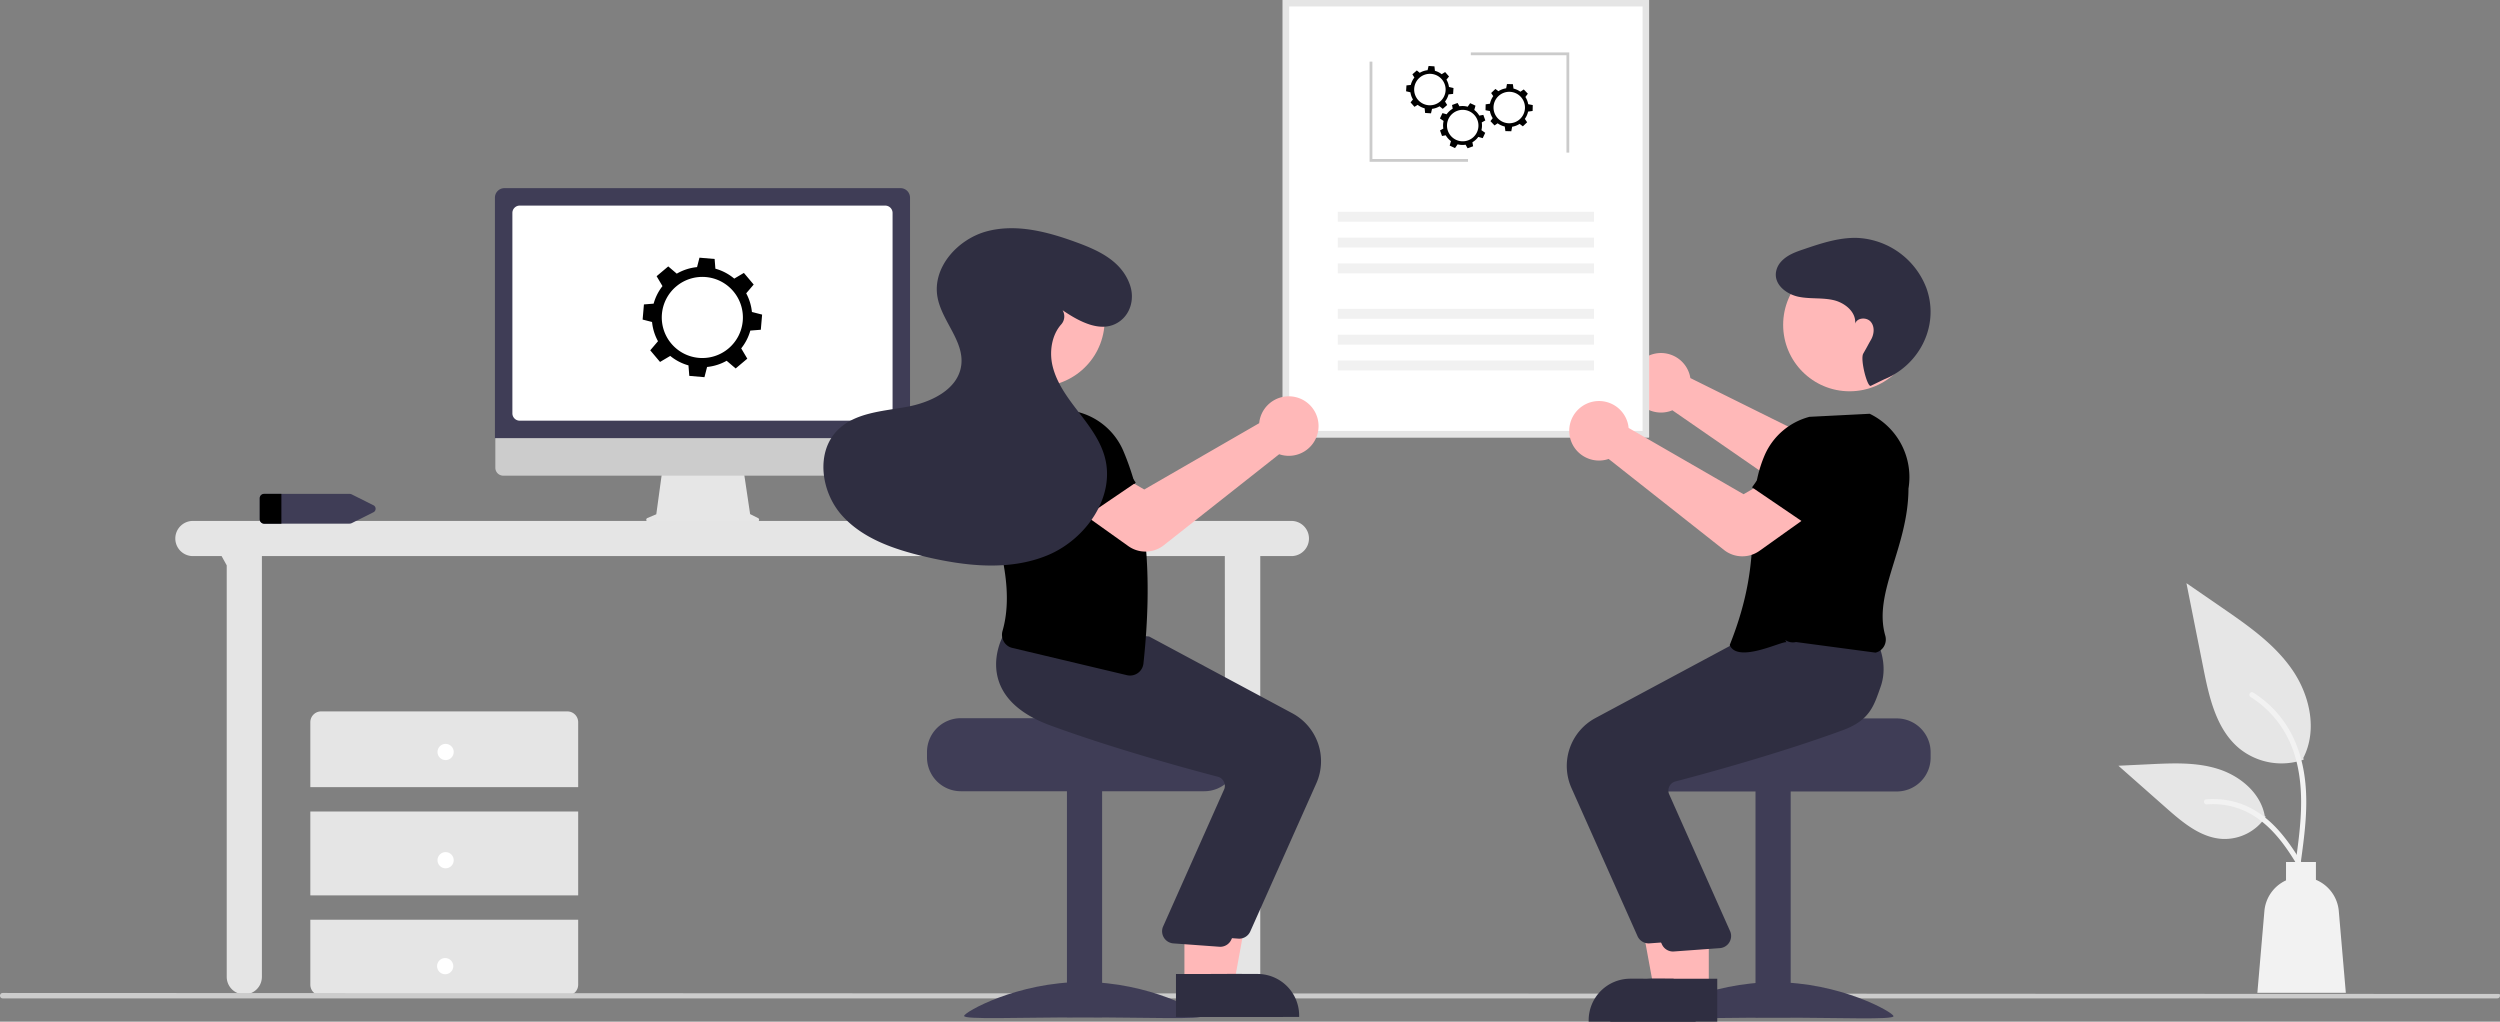
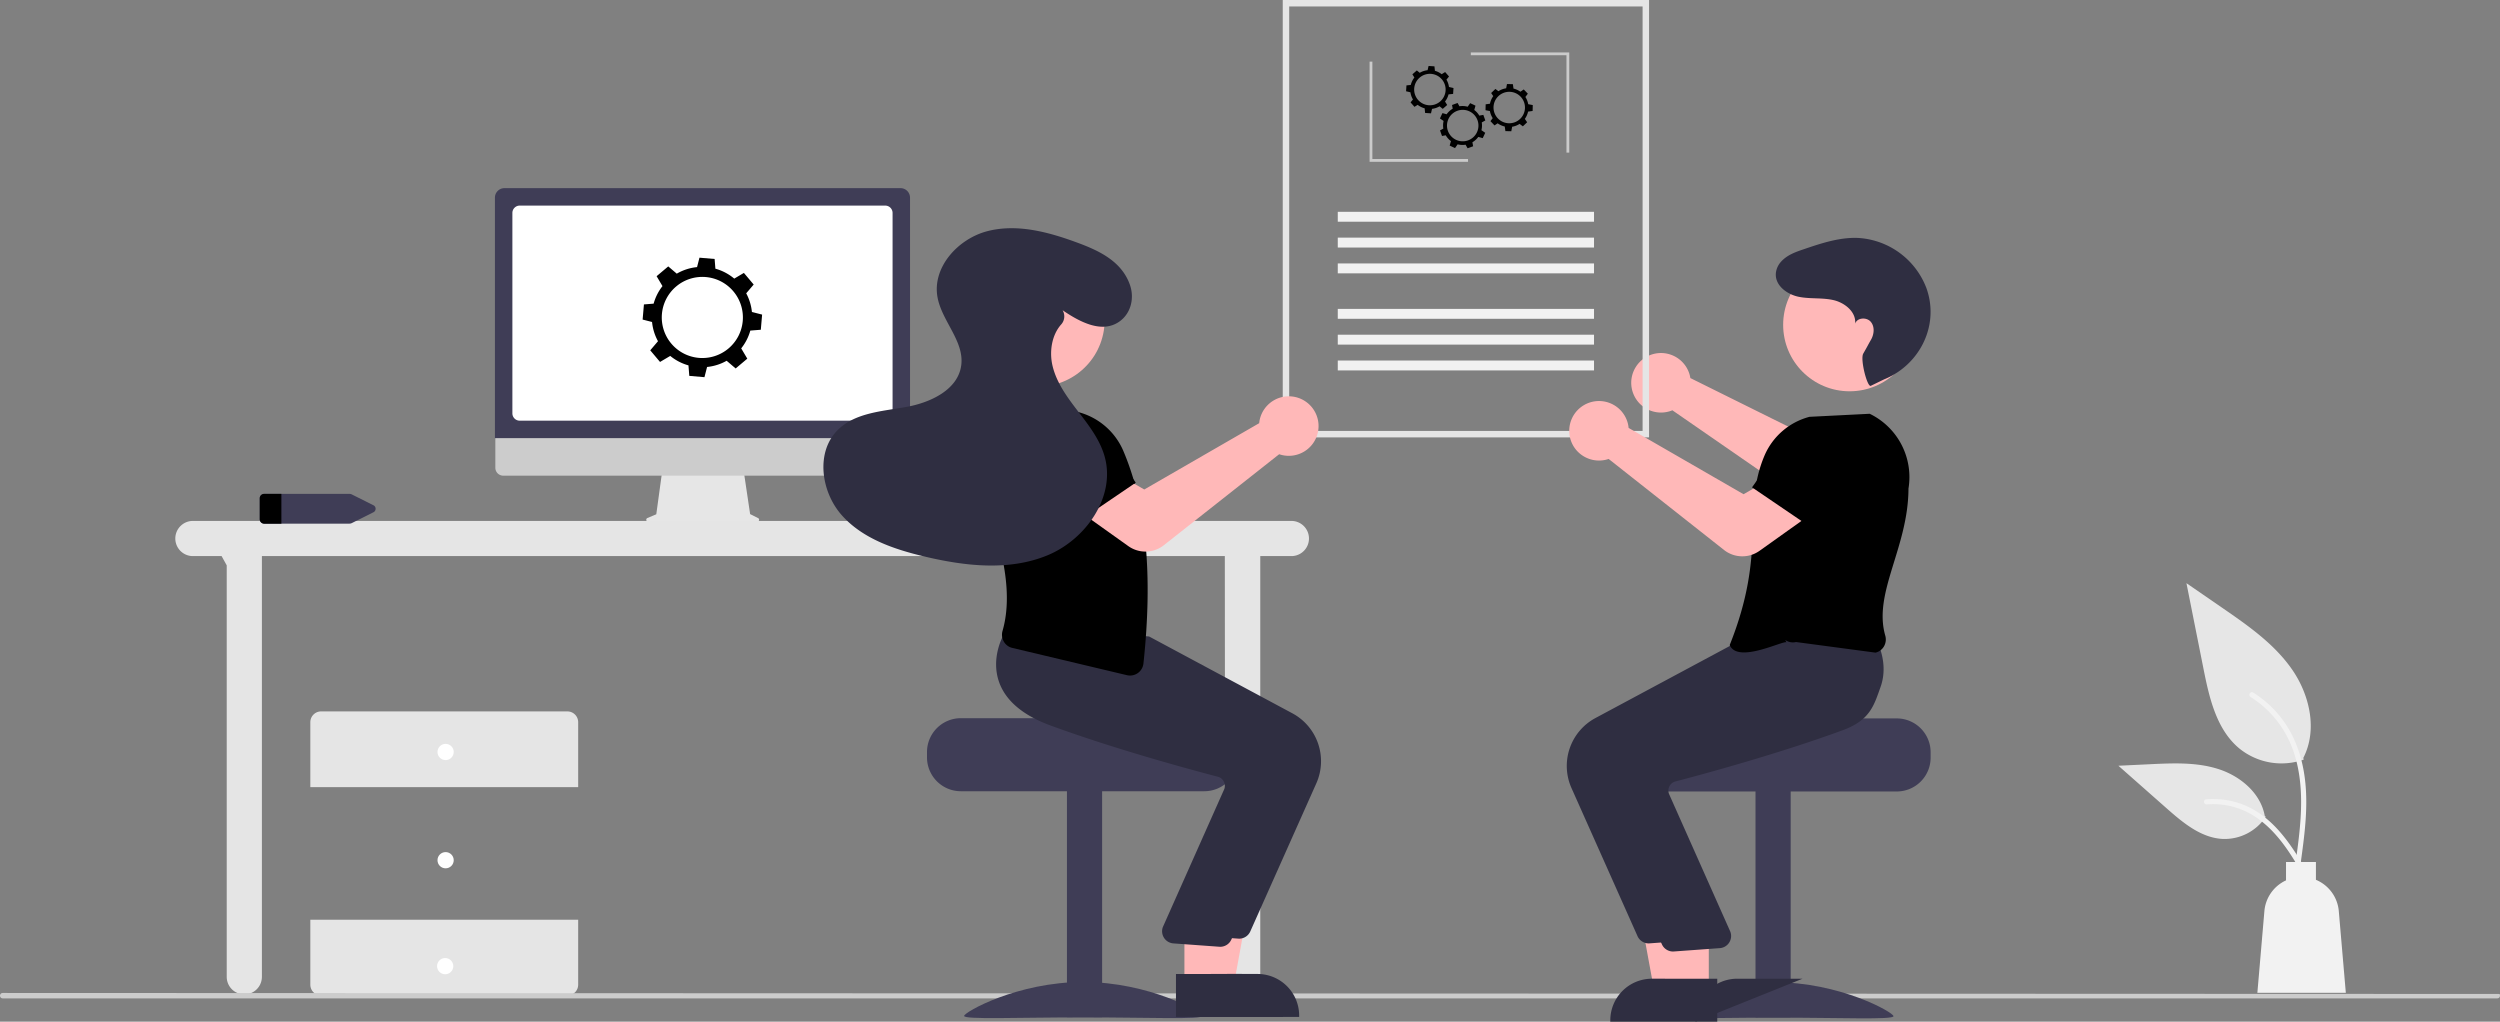
<svg xmlns="http://www.w3.org/2000/svg" id="bf6f8f29-0b46-46f8-b60a-c2bb8f1c26a6" data-name="Layer 1" width="924" height="377.613" viewBox="0 0 924 377.613">
  <rect x="0" y="0" width="924" height="377.613" fill="#808080" stroke="none" />
  <path d="M747.545,392.573a11.003,11.003,0,0,1,14.89,6.915,10.593,10.593,0,0,1,.32,1.435l43.938,21.788,10.168-6.739,12.652,14.565-15.526,12.61a11.148,11.148,0,0,1-13.301.513L756.107,412.832a10.51,10.51,0,0,1-1.015.37,11.003,11.003,0,0,1-14.01-8.561,10.704,10.704,0,0,1-.163-1.34A11.036,11.036,0,0,1,747.545,392.573Z" transform="translate(-138 -261.193)" fill="#ffb8b8" />
  <path d="M202.796,460.226a6.5,6.5,0,0,0,6.5,6.5h10.609l1.891,3.427V622.226a6.5,6.5,0,0,0,13,0v-155.5H590.697l.099,155.5a6.5,6.5,0,0,0,13,0v-155.5h11.5a6.5,6.5,0,0,0,0-13h-406A6.5,6.5,0,0,0,202.796,460.226Z" transform="translate(-138 -261.193)" fill="#e5e5e5" />
  <path d="M351.697,552.127v-24a4,4,0,0,0-4-4h-91a4,4,0,0,0-4,4v24Z" transform="translate(-138 -261.193)" fill="#e5e5e5" />
-   <rect x="114.697" y="299.934" width="99" height="31" fill="#e5e5e5" />
  <path d="M252.697,601.127v24a4,4,0,0,0,4,4h91a4,4,0,0,0,4-4v-24Z" transform="translate(-138 -261.193)" fill="#e5e5e5" />
  <circle cx="164.697" cy="277.934" r="3" fill="#fff" />
  <circle cx="164.697" cy="317.934" r="3" fill="#fff" />
  <circle cx="164.536" cy="357.087" r="3" fill="#fff" />
  <path d="M234,445.26v7.94a1.649,1.649,0,0,0,1.74,1.53h31.42a1.941,1.941,0,0,0,.86-.2l7.93-3.97a1.445,1.445,0,0,0,0-2.66l-7.93-3.97a1.941,1.941,0,0,0-.86-.2H235.74A1.649,1.649,0,0,0,234,445.26Z" transform="translate(-138 -261.193)" fill="#3f3d56" />
  <path d="M235.74,443.73H242v11h-6.26a1.649,1.649,0,0,1-1.74-1.53v-7.94A1.649,1.649,0,0,1,235.74,443.73Z" transform="translate(-138 -261.193)" fill="#000000" />
  <path d="M989.444,541.948a24.745,24.745,0,0,1-23.895-4.209c-8.369-7.025-10.993-18.598-13.128-29.314q-3.158-15.848-6.315-31.696l13.221,9.104c9.508,6.547,19.23,13.304,25.814,22.786s9.457,22.428,4.167,32.689" transform="translate(-138 -261.193)" fill="#e6e6e6" />
  <path d="M988.314,580.322c1.338-9.747,2.714-19.62,1.776-29.472-.834-8.75-3.503-17.295-8.937-24.302A40.427,40.427,0,0,0,970.78,517.149c-1.037-.655-1.992.989-.959,1.641A38.433,38.433,0,0,1,985.023,537.133c3.31,8.418,3.841,17.595,3.271,26.538-.345,5.408-1.076,10.781-1.813,16.146a.985.985,0,0,0,.664,1.169.956.956,0,0,0,1.169-.664Z" transform="translate(-138 -261.193)" fill="#f2f2f2" />
  <path d="M975.425,563.074a18.215,18.215,0,0,1-15.871,8.192c-8.034-.381-14.732-5.989-20.762-11.312l-17.834-15.746,11.803-.565c8.488-.406,17.195-.785,25.28,1.832s15.541,8.917,17.019,17.285" transform="translate(-138 -261.193)" fill="#e6e6e6" />
  <path d="M992.096,585.926c-6.441-11.397-13.912-24.063-27.261-28.111a30.421,30.421,0,0,0-11.466-1.184c-1.217.105-.913,1.982.302,1.877a28.261,28.261,0,0,1,18.299,4.841c5.159,3.512,9.177,8.394,12.577,13.572,2.083,3.171,3.948,6.478,5.814,9.779.596,1.055,2.339.293,1.736-.774Z" transform="translate(-138 -261.193)" fill="#f2f2f2" />
  <path d="M1002.416,597.922a13.793,13.793,0,0,0-8.452-11.552v-6.589h-11.051v6.796a13.786,13.786,0,0,0-7.992,11.345l-2.598,30.206h32.692Z" transform="translate(-138 -261.193)" fill="#f2f2f2" />
  <path d="M138,629.193a1,1,0,0,1,1-1l922.364.364c.552,0,.636.084.636.636a1,1,0,0,1-1,1H139A1,1,0,0,1,138,629.193Z" transform="translate(-138 -261.193)" fill="#ccc" />
  <path d="M377.282,452.651l3.283-1.382,2.252-16.456h29.988l2.441,16.389,2.937,1.468a.697.697,0,0,1-.312,1.321H377.552A.697.697,0,0,1,377.282,452.651Z" transform="translate(-138 -261.193)" fill="#e6e6e6" />
  <path d="M321.079,434.084V413.311H474.212v20.772a2.918,2.918,0,0,1-2.912,2.918H323.991A2.918,2.918,0,0,1,321.079,434.084Z" transform="translate(-138 -261.193)" fill="#ccc" />
  <path d="M320.925,334.248a3.522,3.522,0,0,1,3.518-3.518H470.828a3.522,3.522,0,0,1,3.518,3.518V423.129H320.925Z" transform="translate(-138 -261.193)" fill="#3f3d56" />
  <path d="M327.376,413.966V339.893a2.715,2.715,0,0,1,2.712-2.712H465.183a2.715,2.715,0,0,1,2.712,2.712v74.073a2.715,2.715,0,0,1-2.712,2.712H330.089A2.715,2.715,0,0,1,327.376,413.966Z" transform="translate(-138 -261.193)" fill="#fff" />
-   <path d="M612.1,261.193l135.391,0,0,161.66-135.391,0Z" transform="translate(-138 -261.193)" fill="#fff" />
  <path d="M612.1,261.193l135.391,0,0,161.66-135.391,0Zm133.002,2.388-130.614,0,0,156.883,130.614,0Z" transform="translate(-138 -261.193)" fill="#e5e5e5" />
  <rect x="494.441" y="78.285" width="94.708" height="3.66" fill="#f1f1f1" />
  <polygon points="578.965 56.406 579.997 56.406 579.997 19.379 543.614 19.379 543.614 20.412 578.965 20.412 578.965 56.406" fill="#cbcbcb" />
  <polygon points="506.199 59.803 542.582 59.803 542.582 58.771 507.231 58.771 507.231 22.777 506.199 22.777 506.199 59.803" fill="#cbcbcb" />
  <rect x="494.441" y="87.827" width="94.708" height="3.66" fill="#f1f1f1" />
  <rect x="494.441" y="97.37" width="94.708" height="3.66" fill="#f1f1f1" />
  <rect x="494.441" y="114.164" width="94.708" height="3.66" fill="#f1f1f1" />
  <rect x="494.441" y="123.707" width="94.708" height="3.66" fill="#f1f1f1" />
  <rect x="494.441" y="133.249" width="94.708" height="3.66" fill="#f1f1f1" />
  <path d="M672.606,290.629l.955-1.169-1.439-1.638-1.282.796a7.149,7.149,0,0,0-2.498-1.26l-.166-1.643-2.175-.141-.366,1.563a7.152,7.152,0,0,0-2.897.967l-1.081-.883-1.638,1.438.736,1.185a7.15,7.15,0,0,0-1.332,2.748l-1.597.161-.141,2.175,1.608.376a7.147,7.147,0,0,0,.937,2.656l-.883,1.081,1.438,1.638,1.185-.736a7.151,7.151,0,0,0,2.578,1.29l.172,1.706,2.175.141.387-1.654a7.151,7.151,0,0,0,2.787-.947l1.169.955,1.638-1.438-.796-1.282a7.152,7.152,0,0,0,1.299-2.642l1.69-.17.141-2.175-1.669-.391A7.151,7.151,0,0,0,672.606,290.629Zm-2.279,8.031a5.813,5.813,0,1,1,.531-8.204A5.813,5.813,0,0,1,670.327,298.661Z" transform="translate(-138 -261.193)" fill="#000000" />
  <path d="M685.657,306.445l1.317-.736-.737-2.052-1.485.269a7.149,7.149,0,0,0-1.861-2.089l.449-1.589-1.971-.93-.914,1.319a7.152,7.152,0,0,0-3.05-.165l-.681-1.218-2.051.736.249,1.373a7.15,7.15,0,0,0-2.249,2.067l-1.544-.437L670.2,304.965l1.357.94a7.147,7.147,0,0,0-.104,2.814l-1.218.681.736,2.052,1.373-.249a7.151,7.151,0,0,0,1.924,2.147l-.467,1.65,1.971.93.968-1.397a7.151,7.151,0,0,0,2.94.143l.736,1.317,2.051-.736-.269-1.485a7.152,7.152,0,0,0,2.179-1.98l1.635.462.93-1.971-1.409-.976A7.151,7.151,0,0,0,685.657,306.445Zm-5.07,6.633a5.813,5.813,0,1,1,3.507-7.436A5.813,5.813,0,0,1,680.587,313.077Z" transform="translate(-138 -261.193)" fill="#000000" />
  <path d="M701.781,297.034l.907-1.206-1.503-1.579-1.249.847a7.149,7.149,0,0,0-2.546-1.159l-.231-1.635-2.179-.054-.303,1.576a7.152,7.152,0,0,0-2.856,1.082l-1.115-.839-1.579,1.503.783,1.155a7.149,7.149,0,0,0-1.221,2.799l-1.589.225-.054,2.179,1.621.312a7.147,7.147,0,0,0,1.042,2.616l-.839,1.115,1.503,1.579,1.155-.783a7.15,7.15,0,0,0,2.628,1.186l.24,1.698,2.179.054.321-1.668a7.151,7.151,0,0,0,2.747-1.058l1.206.907,1.579-1.503-.846-1.249a7.152,7.152,0,0,0,1.192-2.692l1.682-.238.054-2.179-1.684-.324A7.151,7.151,0,0,0,701.781,297.034Zm-1.956,8.116a5.813,5.813,0,1,1,.203-8.219A5.813,5.813,0,0,1,699.825,305.15Z" transform="translate(-138 -261.193)" fill="#000000" />
  <path d="M415.317,383.375l3.879-.308.482-5.601-3.769-.966a18.435,18.435,0,0,0-2.113-6.898l2.763-3.24-3.619-4.301-3.562,2.108a18.443,18.443,0,0,0-6.97-3.668l-.285-3.587-5.6-.482-.893,3.485a18.437,18.437,0,0,0-7.494,2.424l-3.15-2.686-4.301,3.619,2.169,3.664a18.43,18.43,0,0,0-3.272,6.484l-3.587.285-.482,5.6,3.485.894a18.44,18.44,0,0,0,2.199,7.103L378.329,390.67l3.619,4.301,3.77-2.232a18.442,18.442,0,0,0,6.738,3.498l.309,3.879,5.6.482.967-3.77a18.445,18.445,0,0,0,7.236-2.296l3.334,2.843,4.301-3.619-2.252-3.805A18.441,18.441,0,0,0,415.317,383.375ZM396.299,393.464a14.991,14.991,0,1,1,16.221-13.651A14.991,14.991,0,0,1,396.299,393.464Z" transform="translate(-138 -261.193)" fill="#000000" />
  <path d="M839.059,526.722H791.05c0,1.38-49.48,2.5-49.48,2.5a12.861,12.861,0,0,0-2.11,2,12.41,12.41,0,0,0-2.9,8v2a12.505,12.505,0,0,0,12.5,12.5h90a12.511,12.511,0,0,0,12.5-12.5v-2A12.517,12.517,0,0,0,839.059,526.722Z" transform="translate(-138 -261.193)" fill="#3f3d56" />
  <rect x="648.836" y="292.032" width="13" height="84" fill="#3f3d56" />
  <path d="M749.836,636.768c0,1.405,19.699.543,44,.543s44,.861,44-.543-19.699-12.543-44-12.543S749.836,635.364,749.836,636.768Z" transform="translate(-138 -261.193)" fill="#3f3d56" />
  <polygon points="623.571 365.73 611.312 365.729 605.479 333.932 623.573 333.933 623.571 365.73" fill="#ffb8b8" />
-   <path d="M764.698,638.807l-39.531-.001v-.5a15.386,15.386,0,0,1,15.386-15.386h.002l24.144.001Z" transform="translate(-138 -261.193)" fill="#2f2e41" />
+   <path d="M764.698,638.807v-.5a15.386,15.386,0,0,1,15.386-15.386h.002l24.144.001Z" transform="translate(-138 -261.193)" fill="#2f2e41" />
  <path d="M743.235,607.205l-24.441-54.808a20.086,20.086,0,0,1,8.819-25.784l53.013-28.428,24.191-2.058,22.315-2.028.161.272c.206.348,5.004,8.635,1.76,17.722-2.46,6.893-8.859,12.276-19.019,16.002-23.714,8.695-51.109,16.127-61.786,18.918a3.451,3.451,0,0,0-2.211,1.76,3.498,3.498,0,0,0-.196,2.799l22.707,51.015a4.5,4.5,0,0,1-3.809,6.029l-16.967,1.235q-.216.021-.43.021A4.497,4.497,0,0,1,743.235,607.205Z" transform="translate(-138 -261.193)" fill="#2f2e41" />
  <polygon points="631.571 365.73 619.312 365.729 613.479 333.932 631.573 333.933 631.571 365.73" fill="#ffb8b8" />
  <path d="M772.698,638.807l-39.531-.001v-.5a15.386,15.386,0,0,1,15.386-15.386h.002l24.144.001Z" transform="translate(-138 -261.193)" fill="#2f2e41" />
  <path d="M752.235,610.205l-24.441-54.808a20.086,20.086,0,0,1,8.819-25.784l53.013-28.428,24.191-2.058,17.478-1.516-.002-.24c.206.348,5.004,8.635,1.76,17.722-2.46,6.893-3.859,12.276-14.019,16.002-23.714,8.695-51.109,16.127-61.786,18.918a3.451,3.451,0,0,0-2.211,1.76,3.498,3.498,0,0,0-.196,2.799l22.707,51.015a4.5,4.5,0,0,1-3.809,6.029l-16.967,1.235q-.216.021-.43.021A4.497,4.497,0,0,1,752.235,610.205Z" transform="translate(-138 -261.193)" fill="#2f2e41" />
  <path d="M798.295,498.612c-1.172-.829-18,8-21,1,14-35,4.353-50.114,12.928-70.184a24.992,24.992,0,0,1,16.567-14.18l22.25-1.123.115.056a26.005,26.005,0,0,1,14.219,27.588c-.079,21.843-13.148,38.503-8.579,54.346a5.122,5.122,0,0,1-.484,3.983,4.884,4.884,0,0,1-3.116,2.309l-29.378-3.919a4.964,4.964,0,0,1-4.017-.777Z" transform="translate(-138 -261.193)" fill="#000000" />
  <circle cx="683.615" cy="120.06" r="24.561" fill="#ffb8b8" />
  <path d="M775.223,464.483l-42.674-33.666a10.517,10.517,0,0,1-1.036.306,11.027,11.027,0,0,1-8.818-1.691,10.913,10.913,0,0,1-4.626-7.733,11.001,11.001,0,0,1,21.635-3.801,10.574,10.574,0,0,1,.229,1.452l42.481,24.507,10.572-6.086,11.711,15.332-16.414,11.699A10.942,10.942,0,0,1,775.223,464.483Z" transform="translate(-138 -261.193)" fill="#ffb8b8" />
  <path d="M809.904,457.877l-24.349-16.557,11.443-16.207a11.168,11.168,0,0,1,13.929-3.64h0a11.168,11.168,0,0,1,5.894,13.283Z" transform="translate(-138 -261.193)" fill="#000000" />
  <path d="M829.438,403.797c-1.305.571-3.977-9.827-2.78-11.907,1.78-3.093,1.675-3.071,2.857-5.117s1.446-4.847-.084-6.648-5.072-1.562-5.77.696c.449-4.288-3.792-7.735-7.993-8.703s-8.632-.367-12.857-1.229c-4.902-1-10.003-5.11-8.047-10.501a7.593,7.593,0,0,1,1.481-2.434c2.26-2.541,5.421-3.626,8.512-4.675,6.43-2.182,13.036-4.392,19.822-4.151a28.798,28.798,0,0,1,25.446,18.609,26.158,26.158,0,0,1,1.083,4.025c2.329,12.524-4.944,24.878-16.756,29.647Z" transform="translate(-138 -261.193)" fill="#2f2e41" />
  <path d="M480.619,539.133v2a12.511,12.511,0,0,0,12.5,12.5h90a12.505,12.505,0,0,0,12.5-12.5v-2a12.41,12.41,0,0,0-2.9-8,12.861,12.861,0,0,0-2.11-2s-49.48-1.12-49.48-2.5H493.119A12.517,12.517,0,0,0,480.619,539.133Z" transform="translate(-138 -261.193)" fill="#3f3d56" />
  <rect x="394.343" y="291.943" width="13" height="84" fill="#3f3d56" />
  <path d="M538.343,624.136c-24.301,0-44,11.139-44,12.543s19.699.543,44,.543,44,.861,44-.543C582.343,635.275,562.643,624.136,538.343,624.136Z" transform="translate(-138 -261.193)" fill="#3f3d56" />
  <polygon points="443.761 332.185 461.855 332.184 456.022 363.981 443.763 363.982 443.761 332.185" fill="#ffb8b8" />
  <path d="M578.636,621.172l24.144-.001h.002a15.386,15.386,0,0,1,15.386,15.386v.5l-39.531.001Z" transform="translate(-138 -261.193)" fill="#2f2e41" />
  <path d="M595.993,608.124q-.214,0-.43-.021L578.597,606.868a4.5,4.5,0,0,1-3.809-6.029l22.707-51.015a3.498,3.498,0,0,0-.196-2.799,3.451,3.451,0,0,0-2.211-1.76c-10.677-2.791-38.072-10.223-61.786-18.918-10.16-3.726-16.559-9.109-19.019-16.002-3.243-9.087,1.555-17.374,1.76-17.722l.161-.272,22.315,2.028,24.191,2.058,53.013,28.428a20.086,20.086,0,0,1,8.819,25.784l-24.441,54.808A4.497,4.497,0,0,1,595.993,608.124Z" transform="translate(-138 -261.193)" fill="#2f2e41" />
  <polygon points="437.761 332.185 455.855 332.184 450.022 363.981 437.763 363.982 437.761 332.185" fill="#ffb8b8" />
  <path d="M572.636,621.172l24.144-.001h.002a15.386,15.386,0,0,1,15.386,15.386v.5l-39.531.001Z" transform="translate(-138 -261.193)" fill="#2f2e41" />
  <path d="M588.993,611.124q-.214,0-.43-.021L571.597,609.868a4.5,4.5,0,0,1-3.809-6.029l22.707-51.015a3.498,3.498,0,0,0-.196-2.799,3.451,3.451,0,0,0-2.211-1.76c-10.677-2.791-38.072-10.223-61.786-18.918-10.16-3.726-16.559-9.109-19.019-16.002-3.243-9.087,1.555-17.374,1.76-17.722l.161-.272,22.315,2.028,24.191,2.058,53.013,28.428a20.086,20.086,0,0,1,8.819,25.784l-24.441,54.808A4.497,4.497,0,0,1,588.993,611.124Z" transform="translate(-138 -261.193)" fill="#2f2e41" />
  <path d="M503.504,417.08a11.168,11.168,0,0,1,14.263-2.784h0a11.168,11.168,0,0,1,5.002,13.5l-6.72,18.667-27.525-10.459Z" transform="translate(-138 -261.193)" fill="#000000" />
  <path d="M558.534,509.963a4.964,4.964,0,0,1-4.017.777l-42.378-10.081a4.884,4.884,0,0,1-3.116-2.309,5.122,5.122,0,0,1-.484-3.983c4.57-15.843-1.422-35.483-8.579-54.346a26.005,26.005,0,0,1,14.219-27.588l.115-.056,22.25,1.123a24.992,24.992,0,0,1,16.567,14.18c8.576,20.071,11.031,45.825,7.506,78.735a4.999,4.999,0,0,1-2.083,3.549Z" transform="translate(-138 -261.193)" fill="#000000" />
  <circle cx="521.72" cy="379.505" r="24.561" transform="translate(-74.455 572.505) rotate(-80.783)" fill="#ffb8b8" />
  <path d="M555.052,463.054l-16.414-11.699,11.711-15.332,10.572,6.086,42.481-24.507a10.574,10.574,0,0,1,.229-1.452,11,11,0,1,1,8.191,13.226,10.518,10.518,0,0,1-1.036-.306l-42.674,33.666A10.942,10.942,0,0,1,555.052,463.054Z" transform="translate(-138 -261.193)" fill="#ffb8b8" />
  <path d="M526.513,433.007a11.168,11.168,0,0,1,5.894-13.283h0a11.168,11.168,0,0,1,13.929,3.64l11.443,16.207-24.349,16.557Z" transform="translate(-138 -261.193)" fill="#000000" />
  <path d="M530.785,375.951a4.437,4.437,0,0,1-.594,5.186c-3.489,3.946-4.419,10.054-3.162,15.315,1.509,6.313,5.516,11.693,9.472,16.839s8.051,10.431,9.789,16.685c4.114,14.805-6.938,30.594-21.141,36.46s-30.378,4.008-45.332.474c-11.287-2.667-22.935-6.591-30.654-15.248s-9.767-23.311-1.564-31.51c6.43-6.427,16.443-6.945,25.391-8.555s19.083-6.354,20.281-15.367c1.191-8.955-7.199-16.355-8.779-25.25-1.965-11.06,7.655-21.599,18.541-24.373s22.367.307,32.911,4.181c8.111,2.979,16.593,6.866,19.681,15.695,1.717,4.909.383,10.504-3.851,13.525-6.447,4.601-14.736.16-21.049-4.161Z" transform="translate(-138 -261.193)" fill="#2f2e41" />
</svg>